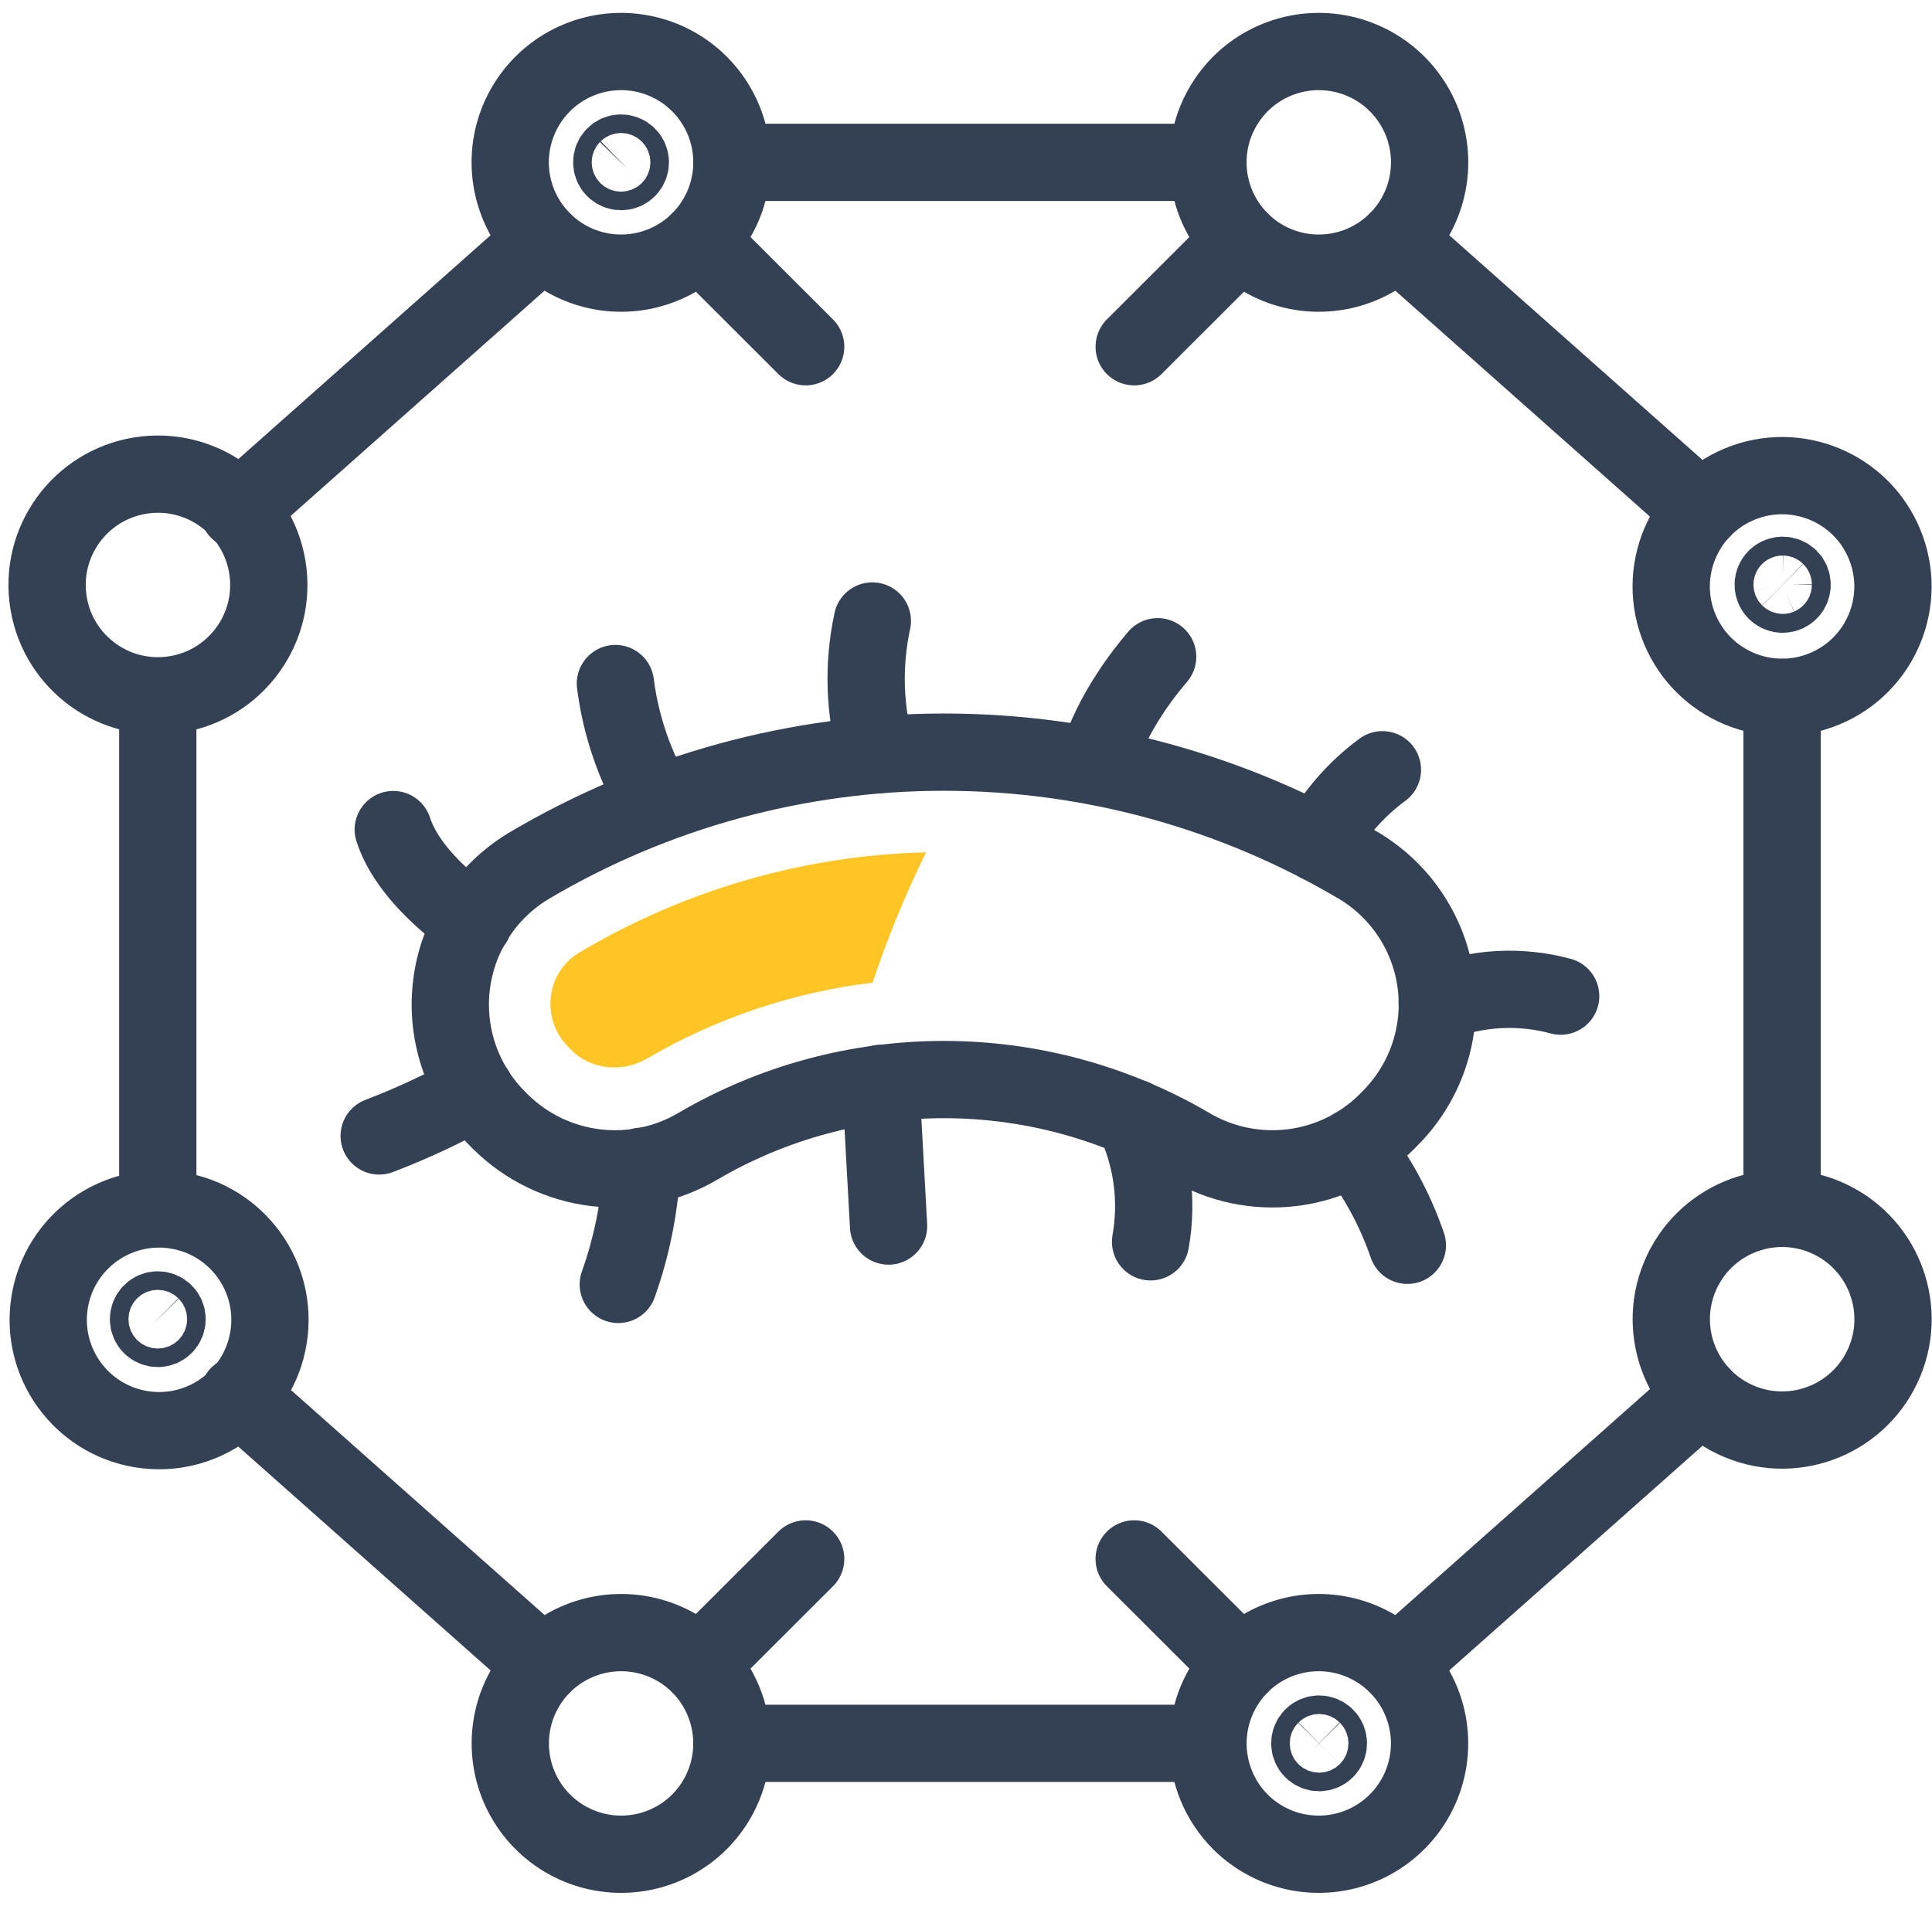
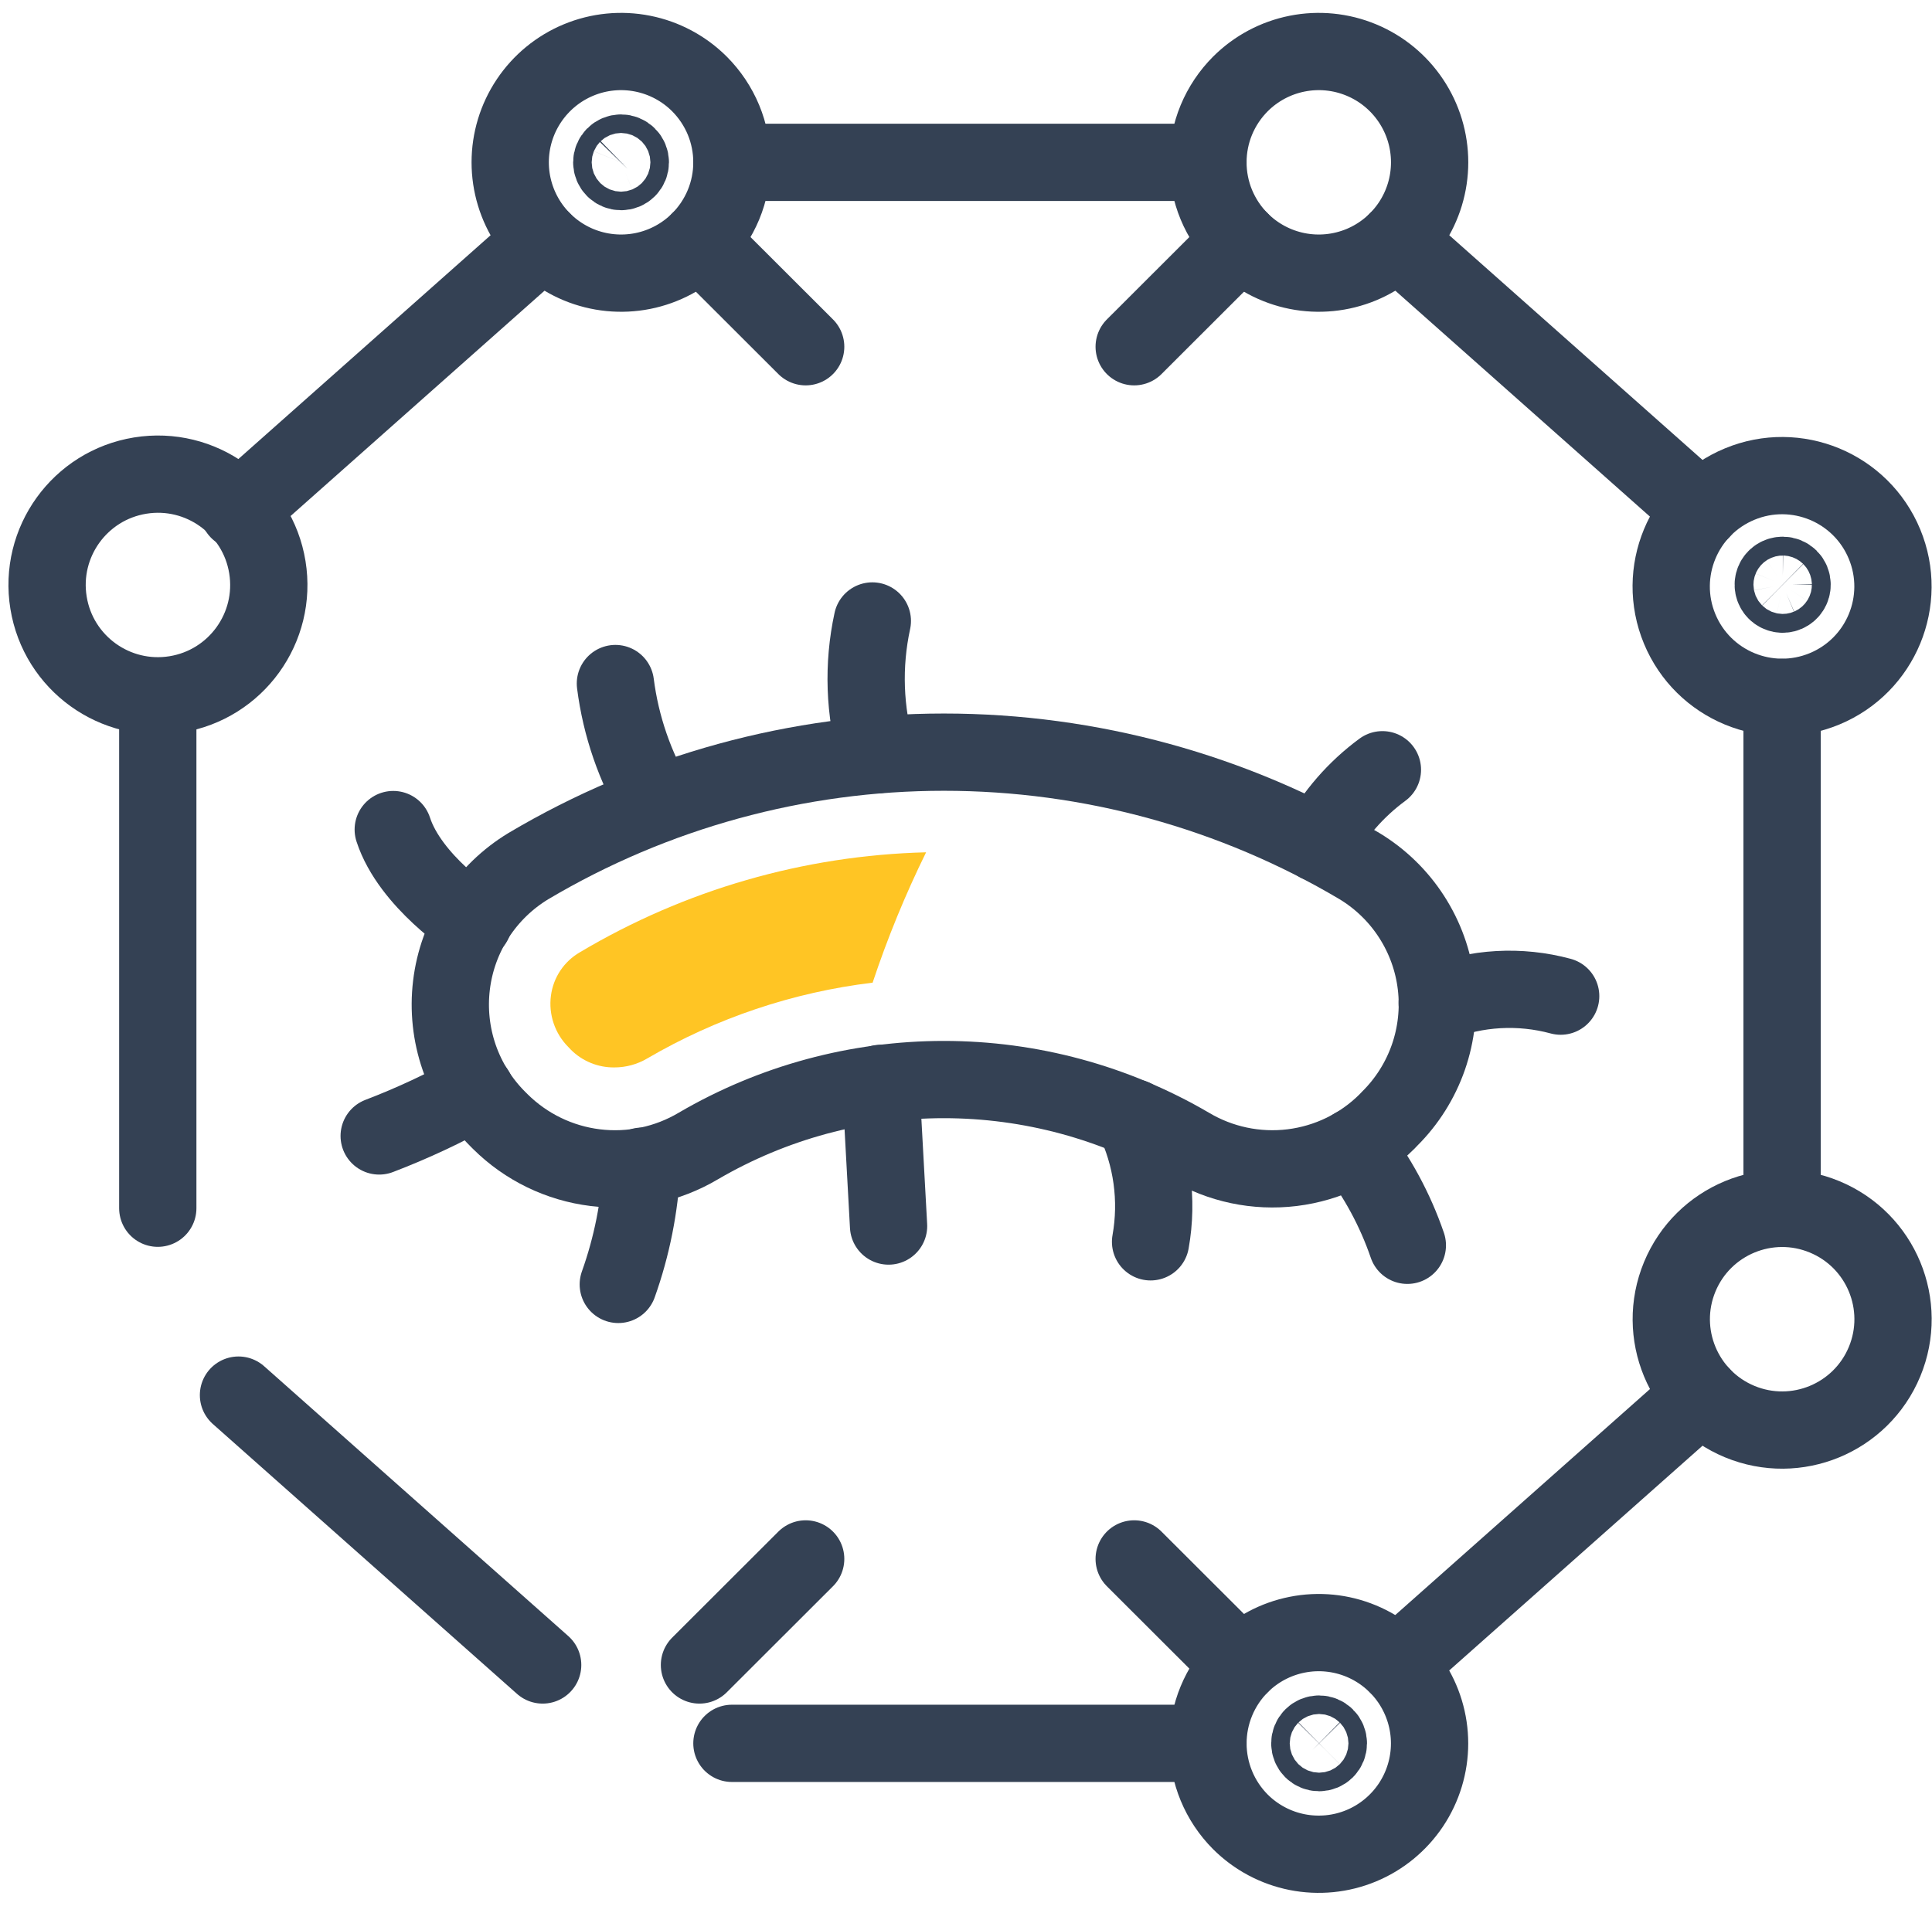
<svg xmlns="http://www.w3.org/2000/svg" width="75" height="74" viewBox="0 0 75 74" fill="none">
  <path d="M52.771 33.629C47.889 30.734 42.318 29.206 36.643 29.206C30.967 29.206 25.396 30.734 20.515 33.629C19.698 34.123 19.004 34.796 18.486 35.598C17.968 36.4 17.639 37.309 17.526 38.257C17.412 39.205 17.515 40.166 17.828 41.068C18.142 41.97 18.656 42.788 19.333 43.462L19.423 43.552C20.419 44.54 21.714 45.169 23.106 45.34C24.499 45.511 25.908 45.214 27.113 44.497C30.004 42.808 33.292 41.919 36.64 41.919C39.988 41.919 43.276 42.808 46.166 44.497C47.367 45.213 48.773 45.51 50.161 45.34C51.549 45.17 52.842 44.543 53.834 43.557L53.947 43.439C54.623 42.768 55.136 41.952 55.45 41.052C55.763 40.152 55.866 39.193 55.753 38.247C55.64 37.301 55.312 36.394 54.795 35.594C54.279 34.794 53.586 34.122 52.771 33.629V33.629Z" stroke="#344154" stroke-width="3" stroke-miterlimit="10" stroke-linecap="round" />
  <path d="M51.179 32.746C51.787 31.622 52.636 30.646 53.665 29.889" stroke="#344154" stroke-width="3" stroke-miterlimit="10" stroke-linecap="round" />
  <path d="M55.792 38.95C57.318 38.345 59 38.251 60.585 38.68" stroke="#344154" stroke-width="3" stroke-miterlimit="10" stroke-linecap="round" />
-   <path d="M42.566 29.754C42.566 29.754 42.898 27.903 44.94 25.501" stroke="#344154" stroke-width="3" stroke-miterlimit="10" stroke-linecap="round" />
  <path d="M34.044 29.309C33.553 27.619 33.491 25.832 33.864 24.112" stroke="#344154" stroke-width="3" stroke-miterlimit="10" stroke-linecap="round" />
  <path d="M25.504 31.222C24.651 29.789 24.101 28.196 23.89 26.542" stroke="#344154" stroke-width="3" stroke-miterlimit="10" stroke-linecap="round" />
  <path d="M18.377 35.812C18.377 35.812 15.924 34.231 15.266 32.212" stroke="#344154" stroke-width="3" stroke-miterlimit="10" stroke-linecap="round" />
  <path d="M14.72 44.109C16.008 43.617 17.259 43.032 18.461 42.359" stroke="#344154" stroke-width="3" stroke-miterlimit="10" stroke-linecap="round" />
  <path d="M24.914 45.284C24.837 46.851 24.529 48.397 24.002 49.874" stroke="#344154" stroke-width="3" stroke-miterlimit="10" stroke-linecap="round" />
  <path d="M34.19 42.067L34.494 47.607" stroke="#344154" stroke-width="3" stroke-miterlimit="10" stroke-linecap="round" />
  <path d="M44.001 43.405C44.724 44.9 44.957 46.586 44.665 48.22" stroke="#344154" stroke-width="3" stroke-miterlimit="10" stroke-linecap="round" />
  <path d="M52.563 44.53C53.46 45.682 54.16 46.974 54.633 48.355" stroke="#344154" stroke-width="3" stroke-miterlimit="10" stroke-linecap="round" />
  <path d="M22.512 36.976C22.207 37.152 21.947 37.396 21.752 37.688C21.557 37.981 21.432 38.315 21.387 38.664C21.339 39.025 21.376 39.392 21.493 39.738C21.61 40.083 21.804 40.397 22.062 40.655L22.163 40.762C22.384 40.983 22.648 41.157 22.937 41.275C23.227 41.393 23.538 41.452 23.85 41.448C24.3 41.448 24.741 41.328 25.127 41.099C27.811 39.53 30.788 38.529 33.875 38.157C34.452 36.425 35.145 34.733 35.951 33.095C31.212 33.214 26.584 34.551 22.512 36.976Z" fill="#FFC524" />
  <path d="M28.413 6.303H46.892" stroke="#344154" stroke-width="3" stroke-miterlimit="10" stroke-linecap="round" />
  <path d="M9.258 19.826L21.066 9.346" stroke="#344154" stroke-width="3" stroke-miterlimit="10" stroke-linecap="round" />
  <path d="M27.153 3.26C26.551 2.658 25.784 2.249 24.949 2.083C24.114 1.917 23.249 2.002 22.463 2.328C21.677 2.653 21.005 3.205 20.532 3.913C20.059 4.62 19.806 5.452 19.806 6.303C19.806 7.154 20.059 7.986 20.532 8.694C21.005 9.401 21.677 9.953 22.463 10.279C23.249 10.604 24.114 10.69 24.949 10.524C25.784 10.358 26.551 9.948 27.153 9.346C27.552 8.947 27.869 8.472 28.086 7.95C28.302 7.428 28.413 6.868 28.413 6.303C28.413 5.738 28.302 5.178 28.086 4.656C27.869 4.134 27.552 3.66 27.153 3.26V3.26Z" stroke="#344154" stroke-width="3" stroke-miterlimit="10" stroke-linecap="round" />
  <path d="M6.821 26.962C9.167 26.581 10.76 24.371 10.379 22.025C9.999 19.68 7.788 18.087 5.442 18.467C3.096 18.848 1.503 21.058 1.884 23.404C2.264 25.75 4.475 27.343 6.821 26.962Z" stroke="#344154" stroke-width="3" stroke-miterlimit="10" stroke-linecap="round" />
  <path d="M66.047 19.826L54.239 9.346" stroke="#344154" stroke-width="3" stroke-miterlimit="10" stroke-linecap="round" />
  <path d="M48.152 3.26C48.754 2.658 49.521 2.249 50.356 2.083C51.191 1.917 52.056 2.002 52.842 2.328C53.628 2.653 54.3 3.205 54.773 3.913C55.246 4.62 55.498 5.452 55.498 6.303C55.498 7.154 55.246 7.986 54.773 8.694C54.3 9.401 53.628 9.953 52.842 10.279C52.056 10.604 51.191 10.69 50.356 10.524C49.521 10.358 48.754 9.948 48.152 9.346C47.753 8.947 47.436 8.472 47.219 7.95C47.003 7.428 46.892 6.868 46.892 6.303C46.892 5.738 47.003 5.178 47.219 4.656C47.436 4.134 47.753 3.66 48.152 3.26V3.26Z" stroke="#344154" stroke-width="3" stroke-miterlimit="10" stroke-linecap="round" />
  <path d="M70.827 26.748C73.023 25.838 74.066 23.321 73.156 21.126C72.247 18.93 69.729 17.887 67.534 18.797C65.338 19.706 64.295 22.224 65.204 24.419C66.114 26.615 68.631 27.657 70.827 26.748Z" stroke="#344154" stroke-width="3" stroke-miterlimit="10" stroke-linecap="round" />
  <path d="M28.413 67.694H46.892" stroke="#344154" stroke-width="3" stroke-miterlimit="10" stroke-linecap="round" />
  <path d="M9.258 54.172L21.066 64.651" stroke="#344154" stroke-width="3" stroke-miterlimit="10" stroke-linecap="round" />
-   <path d="M27.153 70.743C26.55 71.344 25.784 71.753 24.949 71.918C24.114 72.083 23.25 71.998 22.464 71.672C21.678 71.346 21.006 70.794 20.534 70.087C20.061 69.379 19.809 68.548 19.809 67.697C19.809 66.846 20.061 66.015 20.534 65.307C21.006 64.6 21.678 64.048 22.464 63.722C23.25 63.396 24.114 63.31 24.949 63.476C25.784 63.641 26.55 64.05 27.153 64.651C27.959 65.46 28.412 66.555 28.412 67.697C28.412 68.839 27.959 69.934 27.153 70.743V70.743Z" stroke="#344154" stroke-width="3" stroke-miterlimit="10" stroke-linecap="round" />
-   <path d="M10.424 51.938C10.804 49.592 9.211 47.382 6.865 47.001C4.519 46.62 2.309 48.213 1.928 50.559C1.547 52.905 3.14 55.115 5.486 55.496C7.832 55.877 10.043 54.284 10.424 51.938Z" stroke="#344154" stroke-width="3" stroke-miterlimit="10" stroke-linecap="round" />
  <path d="M66.047 54.172L54.239 64.651" stroke="#344154" stroke-width="3" stroke-miterlimit="10" stroke-linecap="round" />
  <path d="M48.152 70.743C48.755 71.344 49.521 71.753 50.356 71.918C51.191 72.083 52.055 71.998 52.841 71.672C53.627 71.346 54.298 70.794 54.771 70.087C55.243 69.379 55.496 68.548 55.496 67.697C55.496 66.846 55.243 66.015 54.771 65.307C54.298 64.6 53.627 64.048 52.841 63.722C52.055 63.396 51.191 63.31 50.356 63.476C49.521 63.641 48.755 64.05 48.152 64.651C47.346 65.46 46.893 66.555 46.893 67.697C46.893 68.839 47.346 69.934 48.152 70.743V70.743Z" stroke="#344154" stroke-width="3" stroke-miterlimit="10" stroke-linecap="round" />
  <path d="M73.159 52.872C74.069 50.676 73.026 48.159 70.83 47.25C68.634 46.34 66.117 47.383 65.207 49.578C64.298 51.774 65.341 54.291 67.536 55.201C69.732 56.11 72.249 55.067 73.159 52.872Z" stroke="#344154" stroke-width="3" stroke-miterlimit="10" stroke-linecap="round" />
  <path d="M6.125 27.082V46.915" stroke="#344154" stroke-width="3" stroke-miterlimit="10" stroke-linecap="round" />
  <path d="M69.18 46.915V27.082" stroke="#344154" stroke-width="3" stroke-miterlimit="10" stroke-linecap="round" />
  <path d="M27.153 9.346L31.276 13.464" stroke="#344154" stroke-width="3" stroke-miterlimit="10" stroke-linecap="round" />
  <path d="M48.152 9.346L44.029 13.464" stroke="#344154" stroke-width="3" stroke-miterlimit="10" stroke-linecap="round" />
  <path d="M27.153 64.651L31.276 60.533" stroke="#344154" stroke-width="3" stroke-miterlimit="10" stroke-linecap="round" />
  <path d="M48.152 64.651L44.029 60.533" stroke="#344154" stroke-width="3" stroke-miterlimit="10" stroke-linecap="round" />
  <path d="M24.469 6.303C24.469 6.208 24.431 6.116 24.364 6.049C24.296 5.981 24.205 5.943 24.109 5.943C24.014 5.943 23.922 5.981 23.855 6.049C23.787 6.116 23.749 6.208 23.749 6.303C23.749 6.399 23.787 6.49 23.855 6.558C23.922 6.625 24.014 6.663 24.109 6.663C24.157 6.663 24.203 6.654 24.247 6.636C24.291 6.618 24.33 6.591 24.364 6.558C24.397 6.524 24.424 6.485 24.442 6.441C24.46 6.397 24.469 6.35 24.469 6.303Z" stroke="#344154" stroke-width="3" stroke-miterlimit="10" stroke-linecap="round" />
  <path d="M69.568 22.7C69.568 22.604 69.531 22.513 69.463 22.445C69.395 22.378 69.304 22.34 69.209 22.34C69.136 22.339 69.064 22.359 69.003 22.399C68.942 22.439 68.894 22.496 68.866 22.563C68.838 22.63 68.83 22.704 68.844 22.775C68.858 22.847 68.893 22.913 68.944 22.964C68.996 23.015 69.061 23.05 69.133 23.064C69.204 23.078 69.278 23.071 69.345 23.042C69.412 23.014 69.469 22.966 69.509 22.905C69.549 22.844 69.57 22.773 69.568 22.7V22.7Z" stroke="#344154" stroke-width="3" stroke-miterlimit="10" stroke-linecap="round" />
  <path d="M51.567 67.694C51.567 67.599 51.529 67.507 51.462 67.44C51.394 67.372 51.303 67.334 51.207 67.334C51.112 67.334 51.02 67.372 50.952 67.44C50.885 67.507 50.847 67.599 50.847 67.694C50.847 67.79 50.885 67.881 50.952 67.949C51.02 68.016 51.112 68.054 51.207 68.054C51.303 68.054 51.394 68.016 51.462 67.949C51.529 67.881 51.567 67.79 51.567 67.694V67.694Z" stroke="#344154" stroke-width="3" stroke-miterlimit="10" stroke-linecap="round" />
-   <path d="M6.485 51.224C6.485 51.129 6.447 51.037 6.379 50.97C6.312 50.902 6.22 50.864 6.125 50.864C6.029 50.864 5.938 50.902 5.87 50.97C5.803 51.037 5.765 51.129 5.765 51.224C5.765 51.32 5.803 51.411 5.87 51.479C5.938 51.546 6.029 51.584 6.125 51.584C6.22 51.584 6.312 51.546 6.379 51.479C6.447 51.411 6.485 51.32 6.485 51.224Z" stroke="#344154" stroke-width="3" stroke-miterlimit="10" stroke-linecap="round" />
</svg>